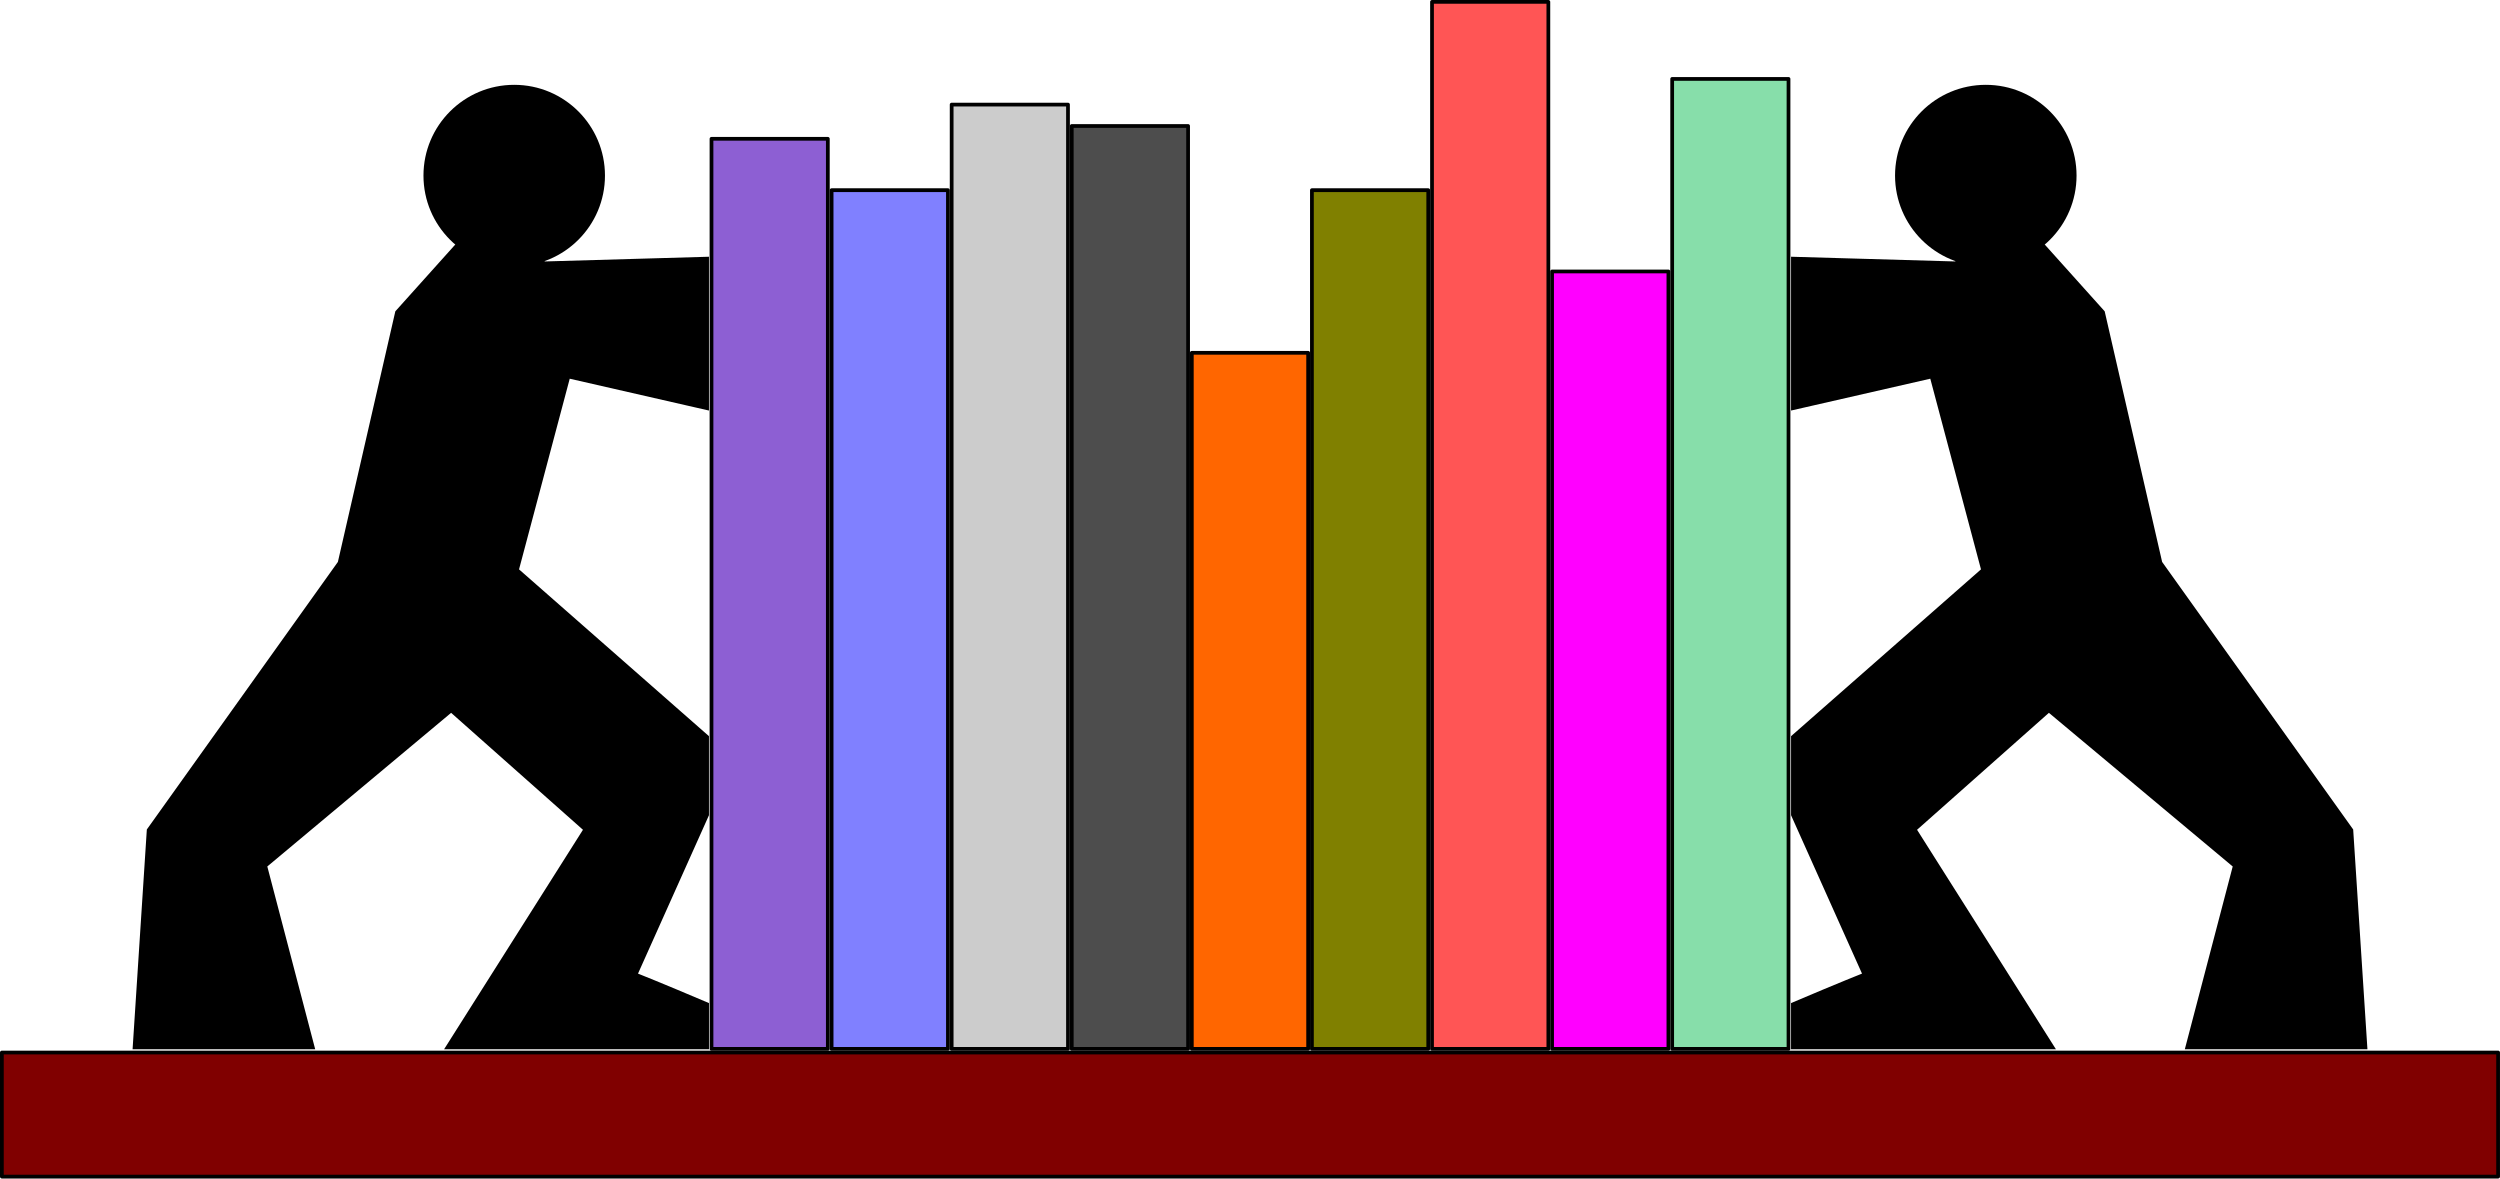
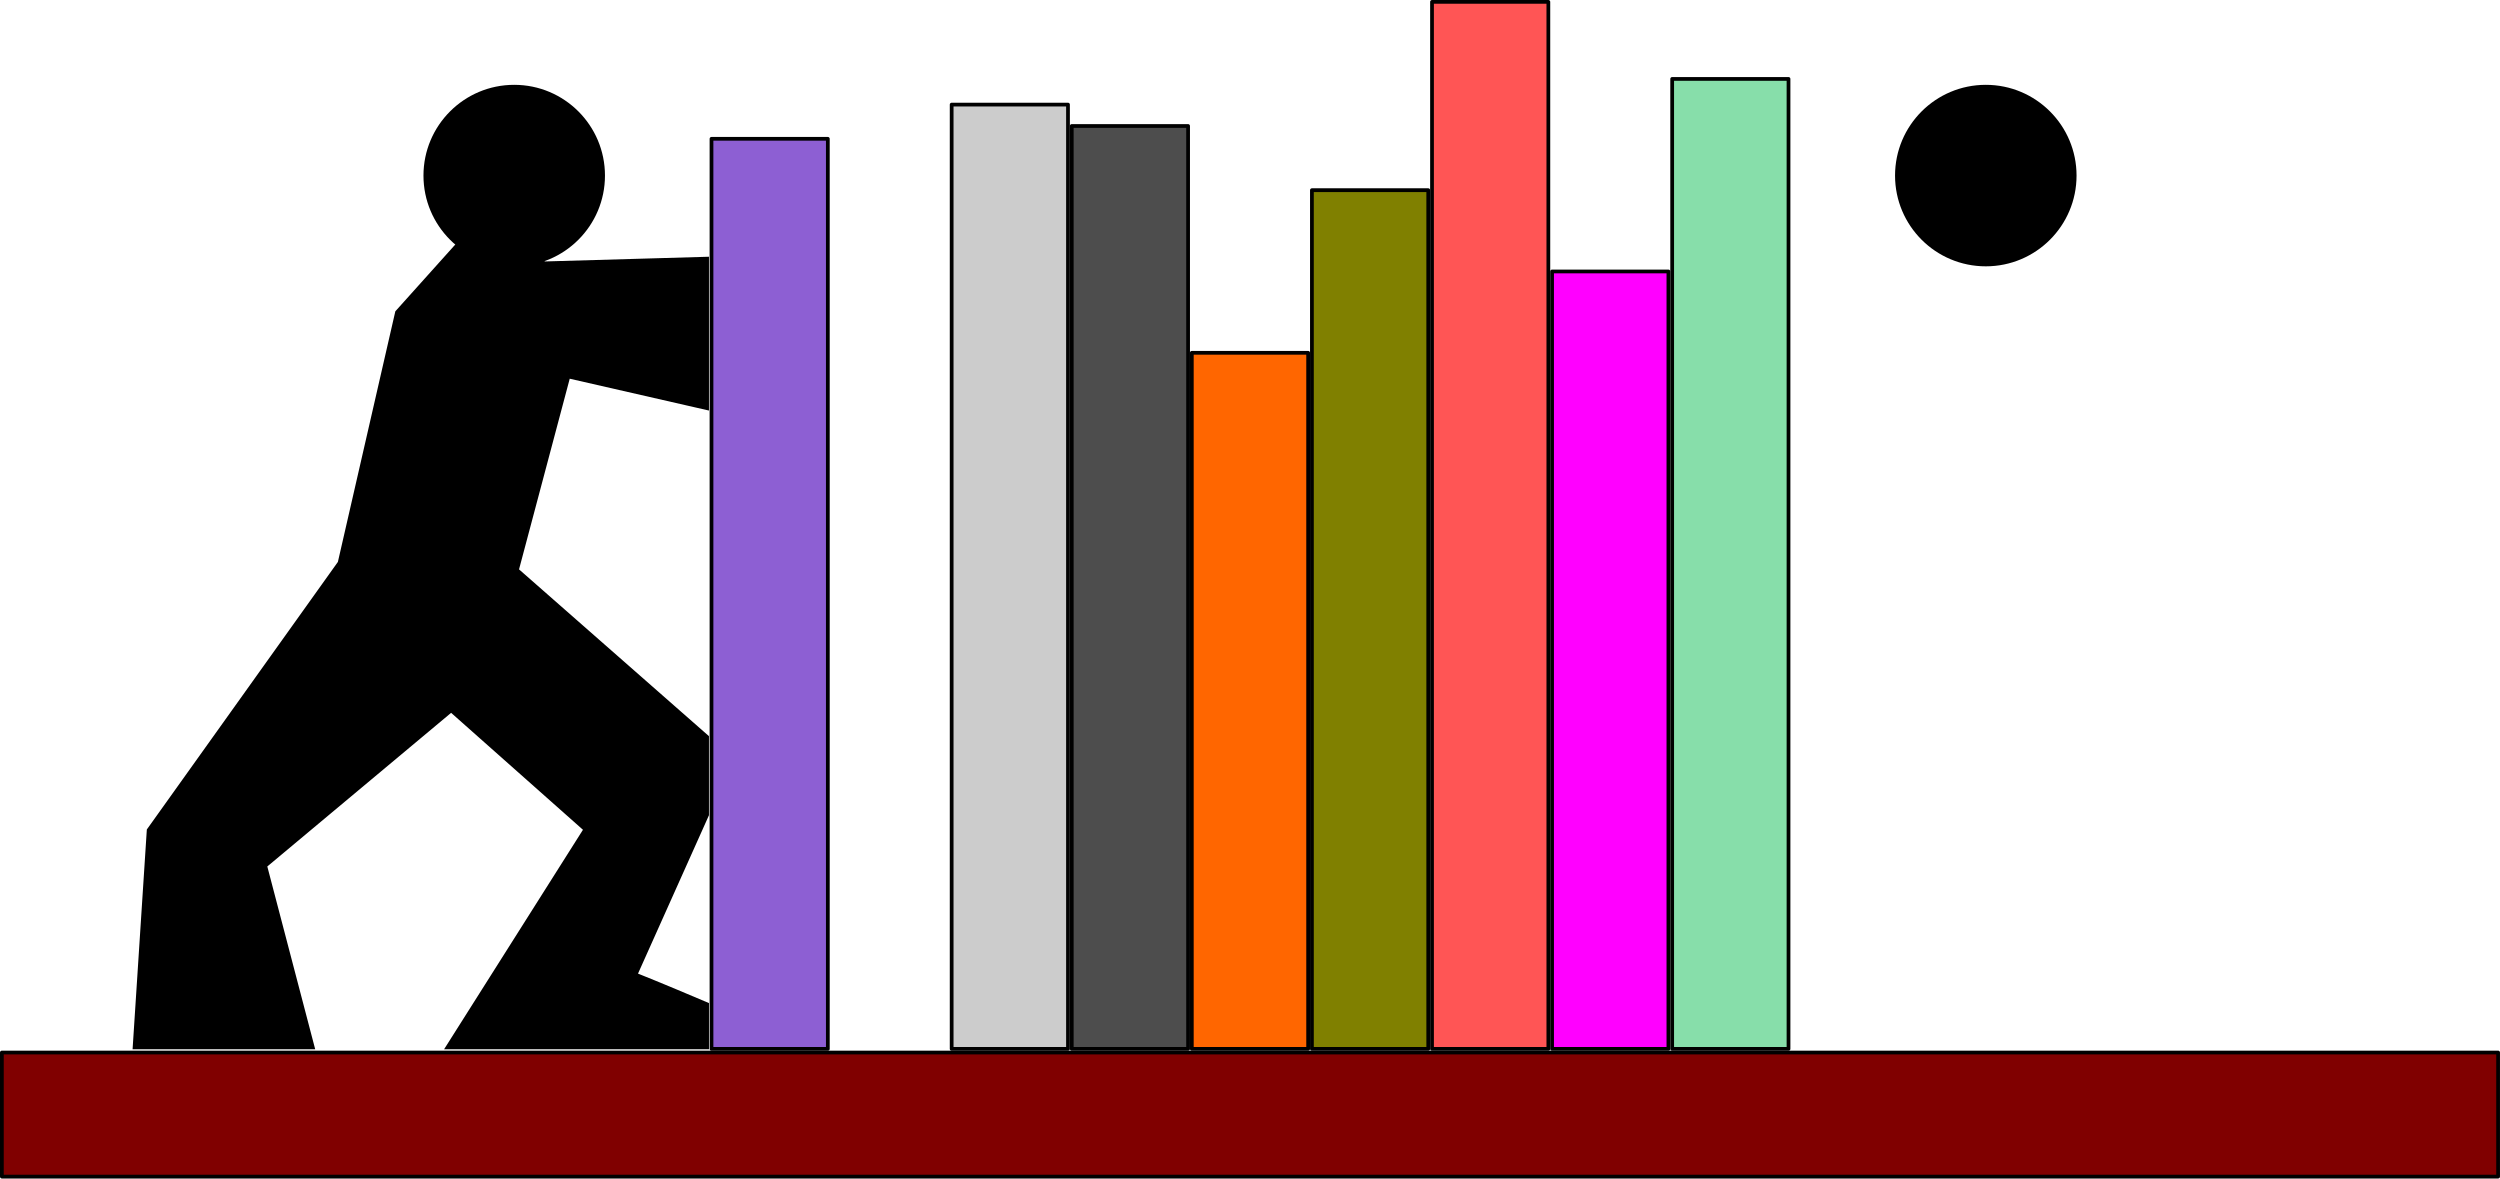
<svg xmlns="http://www.w3.org/2000/svg" xmlns:ns1="http://sodipodi.sourceforge.net/DTD/sodipodi-0.dtd" xmlns:ns2="http://www.inkscape.org/namespaces/inkscape" id="svg2" ns1:docname="Nouveau document 1" viewBox="0 0 590.13 278.21" version="1.1" ns2:version="0.47 r22583">
  <title id="title2864">Serre-livres.</title>
  <ns1:namedview id="base" bordercolor="#666666" ns2:pageshadow="2" ns2:window-y="25" pagecolor="#ffffff" ns2:window-height="953" ns2:window-maximized="0" ns2:zoom="0.35" ns2:window-x="0" showgrid="false" borderopacity="1.0" ns2:current-layer="layer1" ns2:cx="-29.845865" ns2:cy="-52.3227" ns2:window-width="1529" ns2:pageopacity="0.0" ns2:document-units="px" />
  <g id="layer1" ns2:label="Calque 1" ns2:groupmode="layer" transform="translate(-82.078 -213.26)">
    <g id="layer1-4" ns2:label="Calque 1" transform="translate(82.078 -560.89)">
      <rect id="rect3634" style="stroke-linejoin:round;stroke:#000000;stroke-linecap:round;stroke-width:.886;fill:#800000" ns2:export-ydpi="48.799999" ns2:export-filename="/home/david/layer1-3-2.png" height="29.294" width="589.24" ns2:export-xdpi="48.799999" y="1022.6" x=".443" />
      <rect id="rect3612" style="stroke-linejoin:round;stroke:#000000;stroke-linecap:round;stroke-width:.886;fill:#8d5fd3" ns2:export-ydpi="48.799999" ns2:export-filename="/home/david/layer1-3-2.png" height="214.82" width="27.461" ns2:export-xdpi="48.799999" y="806.92" x="167.95" />
-       <rect id="rect3614" style="stroke-linejoin:round;stroke:#000000;stroke-linecap:round;stroke-width:.886;fill:#8080ff" ns2:export-ydpi="48.799999" ns2:export-filename="/home/david/layer1-3-2.png" height="202.7" width="27.461" ns2:export-xdpi="48.799999" y="819.04" x="196.3" />
      <rect id="rect3616" style="stroke-linejoin:round;stroke:#000000;stroke-linecap:round;stroke-width:.886;fill:#cccccc" ns2:export-ydpi="48.799999" ns2:export-filename="/home/david/layer1-3-2.png" height="222.9" width="27.461" ns2:export-xdpi="48.799999" y="798.84" x="224.64" />
      <rect id="rect3618" style="stroke-linejoin:round;stroke:#000000;stroke-linecap:round;stroke-width:.886;fill:#4d4d4d" ns2:export-ydpi="48.799999" ns2:export-filename="/home/david/layer1-3-2.png" height="217.85" width="27.461" ns2:export-xdpi="48.799999" y="803.89" x="252.99" />
      <rect id="rect3620" style="stroke-linejoin:round;stroke:#000000;stroke-linecap:round;stroke-width:.886;fill:#ff6600" ns2:export-ydpi="48.799999" ns2:export-filename="/home/david/layer1-3-2.png" height="164.31" width="27.461" ns2:export-xdpi="48.799999" y="857.43" x="281.33" />
      <rect id="rect3622" style="stroke-linejoin:round;stroke:#000000;stroke-linecap:round;stroke-width:.886;fill:#808000" ns2:export-ydpi="48.799999" ns2:export-filename="/home/david/layer1-3-2.png" height="202.7" width="27.461" ns2:export-xdpi="48.799999" y="819.04" x="309.68" />
      <rect id="rect3624" style="stroke-linejoin:round;stroke:#000000;stroke-linecap:round;stroke-width:.886;fill:#ff5555" ns2:export-ydpi="48.799999" ns2:export-filename="/home/david/layer1-3-2.png" height="247.15" width="27.461" ns2:export-xdpi="48.799999" y="774.59" x="338.03" />
      <rect id="rect3626" style="stroke-linejoin:round;stroke:#000000;stroke-linecap:round;stroke-width:.886;fill:#ff00ff" ns2:export-ydpi="48.799999" ns2:export-filename="/home/david/layer1-3-2.png" height="183.51" width="27.461" ns2:export-xdpi="48.799999" y="838.23" x="366.37" />
      <rect id="rect3628" style="stroke-linejoin:round;stroke:#000000;stroke-linecap:round;stroke-width:.886;fill:#87deaa" ns2:export-ydpi="48.799999" ns2:export-filename="/home/david/layer1-3-2.png" height="228.96" width="27.461" ns2:export-xdpi="48.799999" y="792.78" x="394.72" />
      <g id="layer1-3" ns2:export-ydpi="48.799999" ns2:export-xdpi="48.799999" ns2:label="Layer 1" transform="matrix(.348 0 0 .348 42.893 725.31)">
        <path id="path2816" ns1:nodetypes="ccccccccccccccccccccc" style="stroke:#000000;stroke-width:2.87px;fill:#000000" d="m307.6 801.52s16.474 6.516 48.617 20.178v28.923h-175.63l93.449-147.69-91.265-80.964-126.33 105.6 32.244 123.06h-120.48l9.543-147.14 129.52-181.38 38.95-169.91 47.355-52.763 52.787 19.689 109.85-3.163v101.06l-94.044-21.507-34.969 131.53 129.01 113.3v52.677l-48.617 108.51z" />
        <path id="path2818" ns1:rx="61.556229" ns1:ry="61.556229" style="fill:#000000" ns1:type="arc" d="m626.65 150.29c0 33.997-27.56 61.556-61.556 61.556-33.997 0-61.556-27.56-61.556-61.556 0-33.997 27.56-61.556 61.556-61.556 33.997 0 61.556 27.56 61.556 61.556z" transform="translate(-339.55 109.15)" ns1:cy="150.28592" ns1:cx="565.09723" />
      </g>
      <g id="layer1-3-2" ns2:export-ydpi="48.799999" ns2:export-xdpi="48.799999" ns2:label="Layer 1" transform="matrix(-.348 0 0 .348 547.24 725.31)">
-         <path id="path2816-0" ns1:nodetypes="ccccccccccccccccccccc" style="stroke:#000000;stroke-width:2.87px;fill:#000000" d="m307.6 801.52s16.474 6.516 48.617 20.178v28.923h-175.63l93.449-147.69-91.265-80.964-126.33 105.6 32.244 123.06h-120.48l9.543-147.14 129.52-181.38 38.95-169.91 47.355-52.763 52.787 19.689 109.85-3.163v101.06l-94.044-21.507-34.969 131.53 129.01 113.3v52.677l-48.617 108.51z" />
        <path id="path2818-6" ns1:rx="61.556229" ns1:ry="61.556229" style="fill:#000000" ns1:type="arc" d="m626.65 150.29c0 33.997-27.56 61.556-61.556 61.556-33.997 0-61.556-27.56-61.556-61.556 0-33.997 27.56-61.556 61.556-61.556 33.997 0 61.556 27.56 61.556 61.556z" transform="translate(-339.55 109.15)" ns1:cy="150.28592" ns1:cx="565.09723" />
      </g>
    </g>
  </g>
</svg>